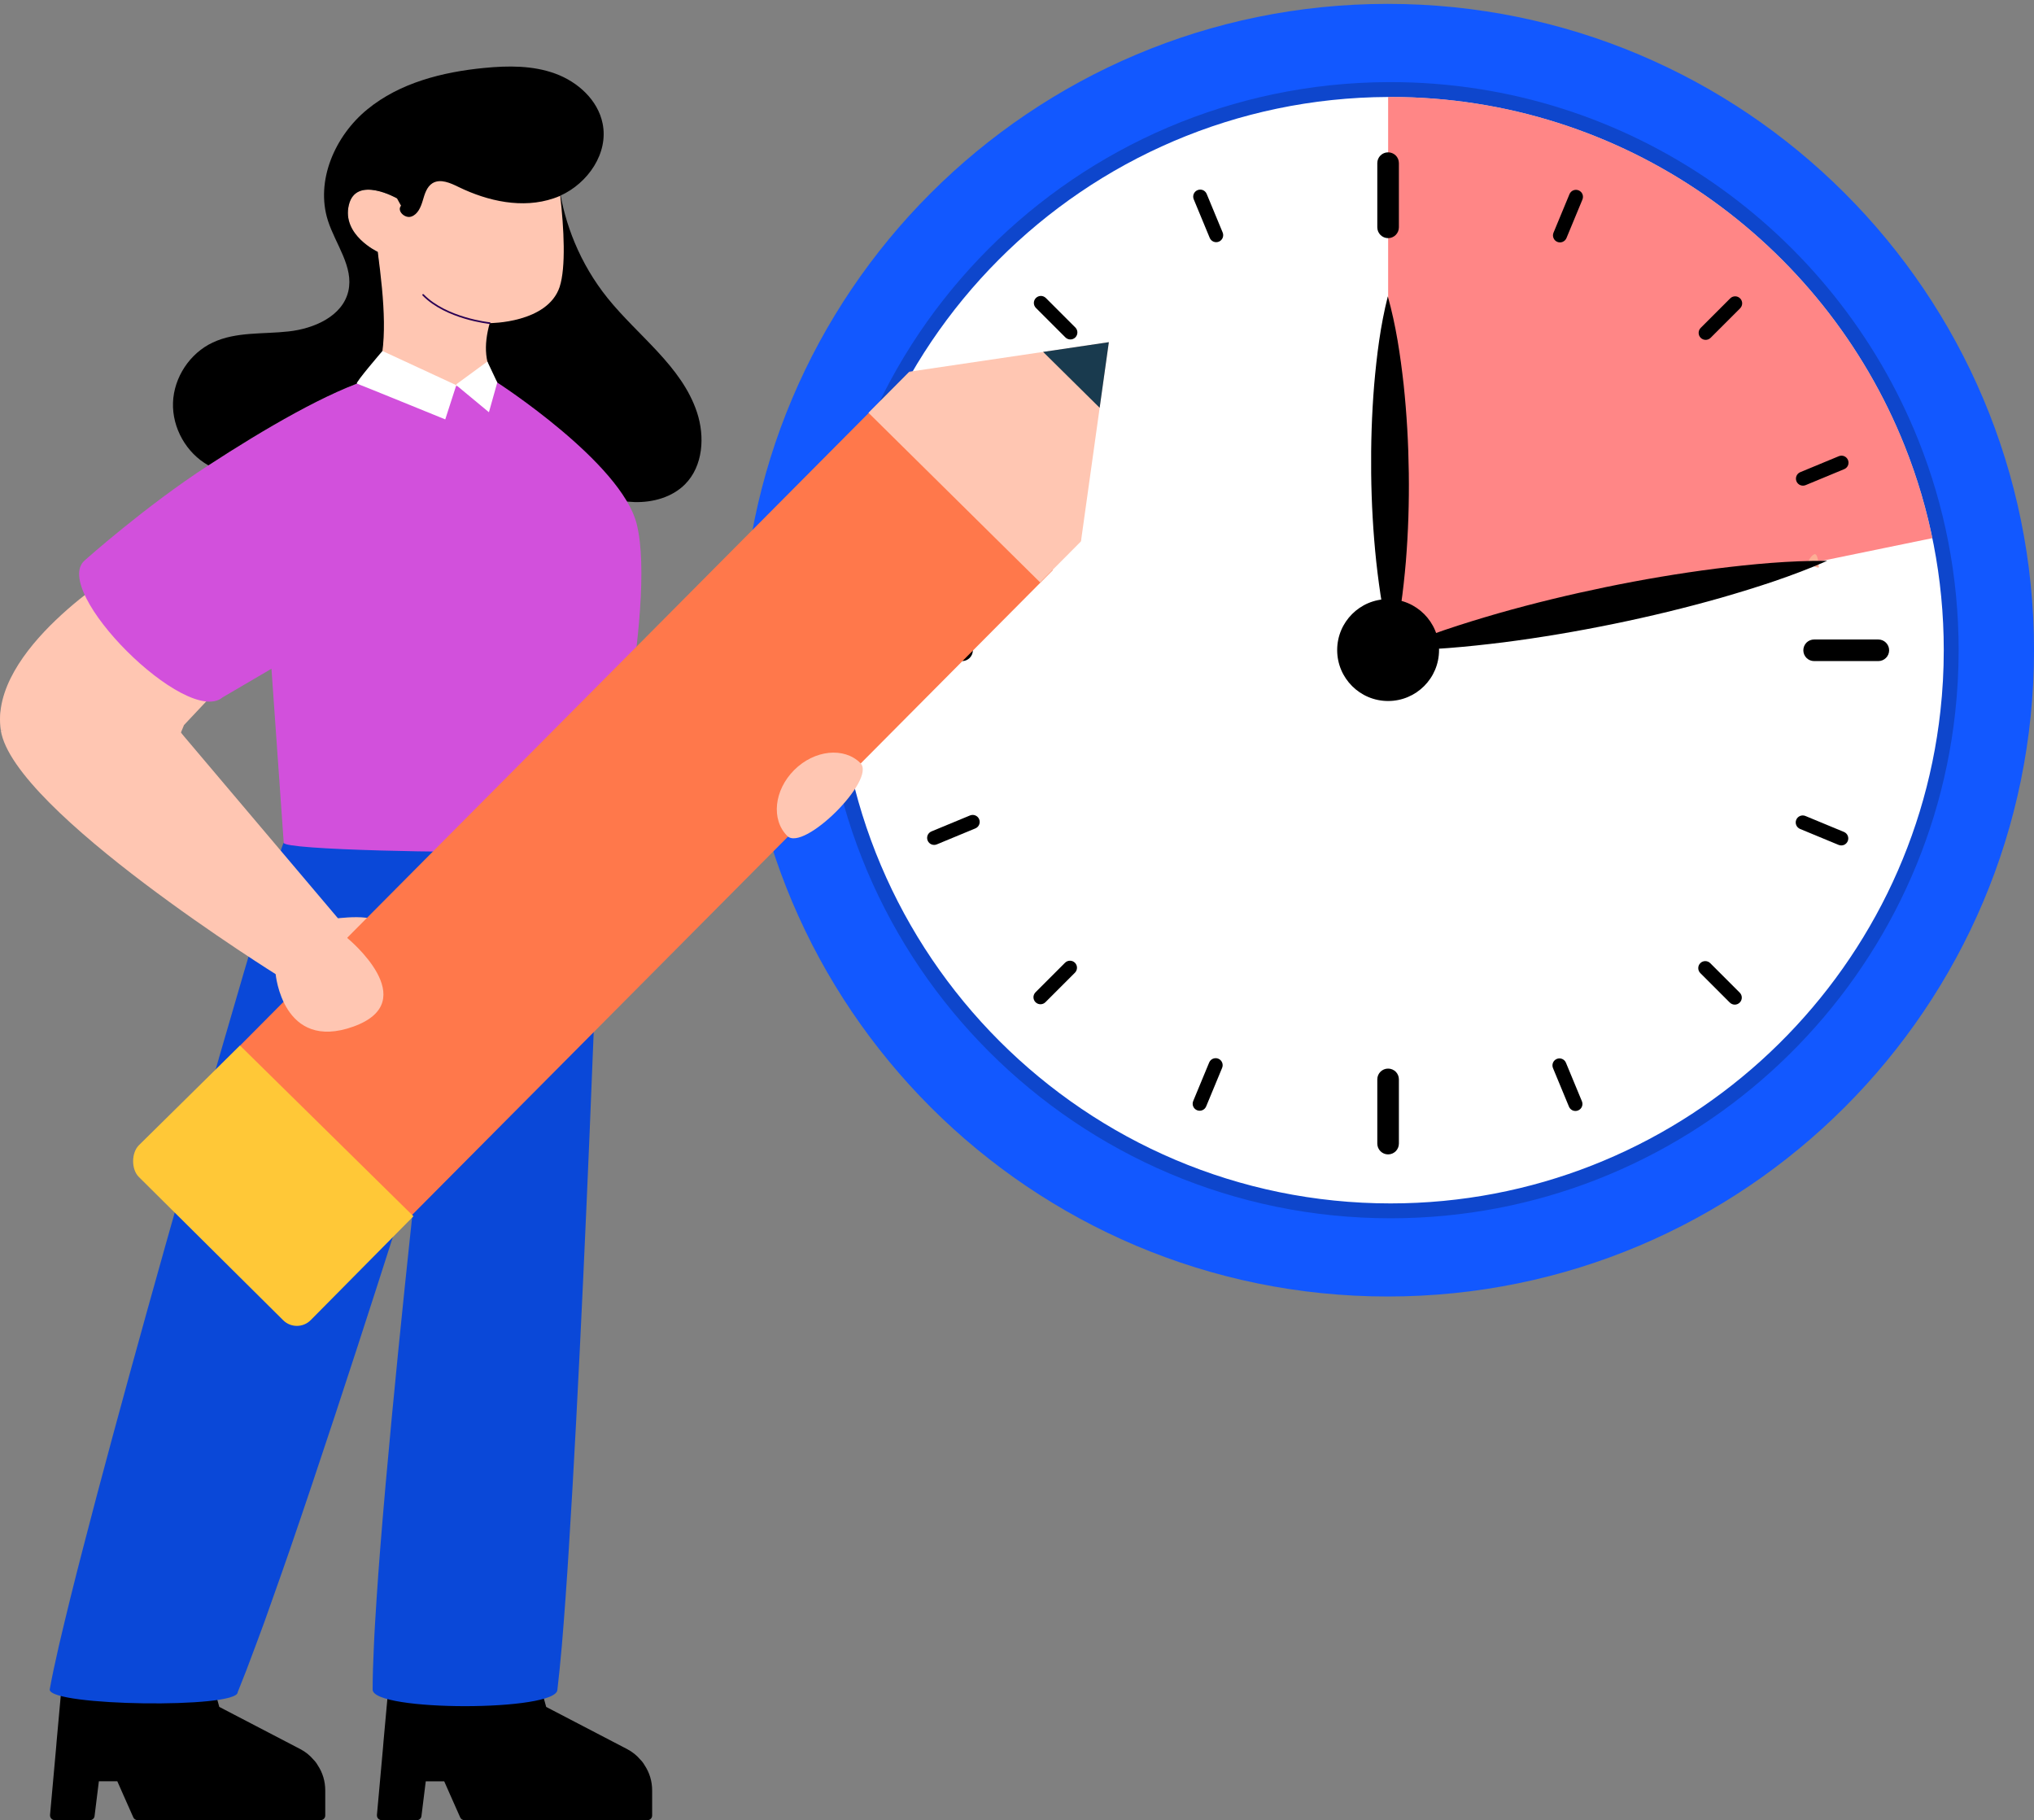
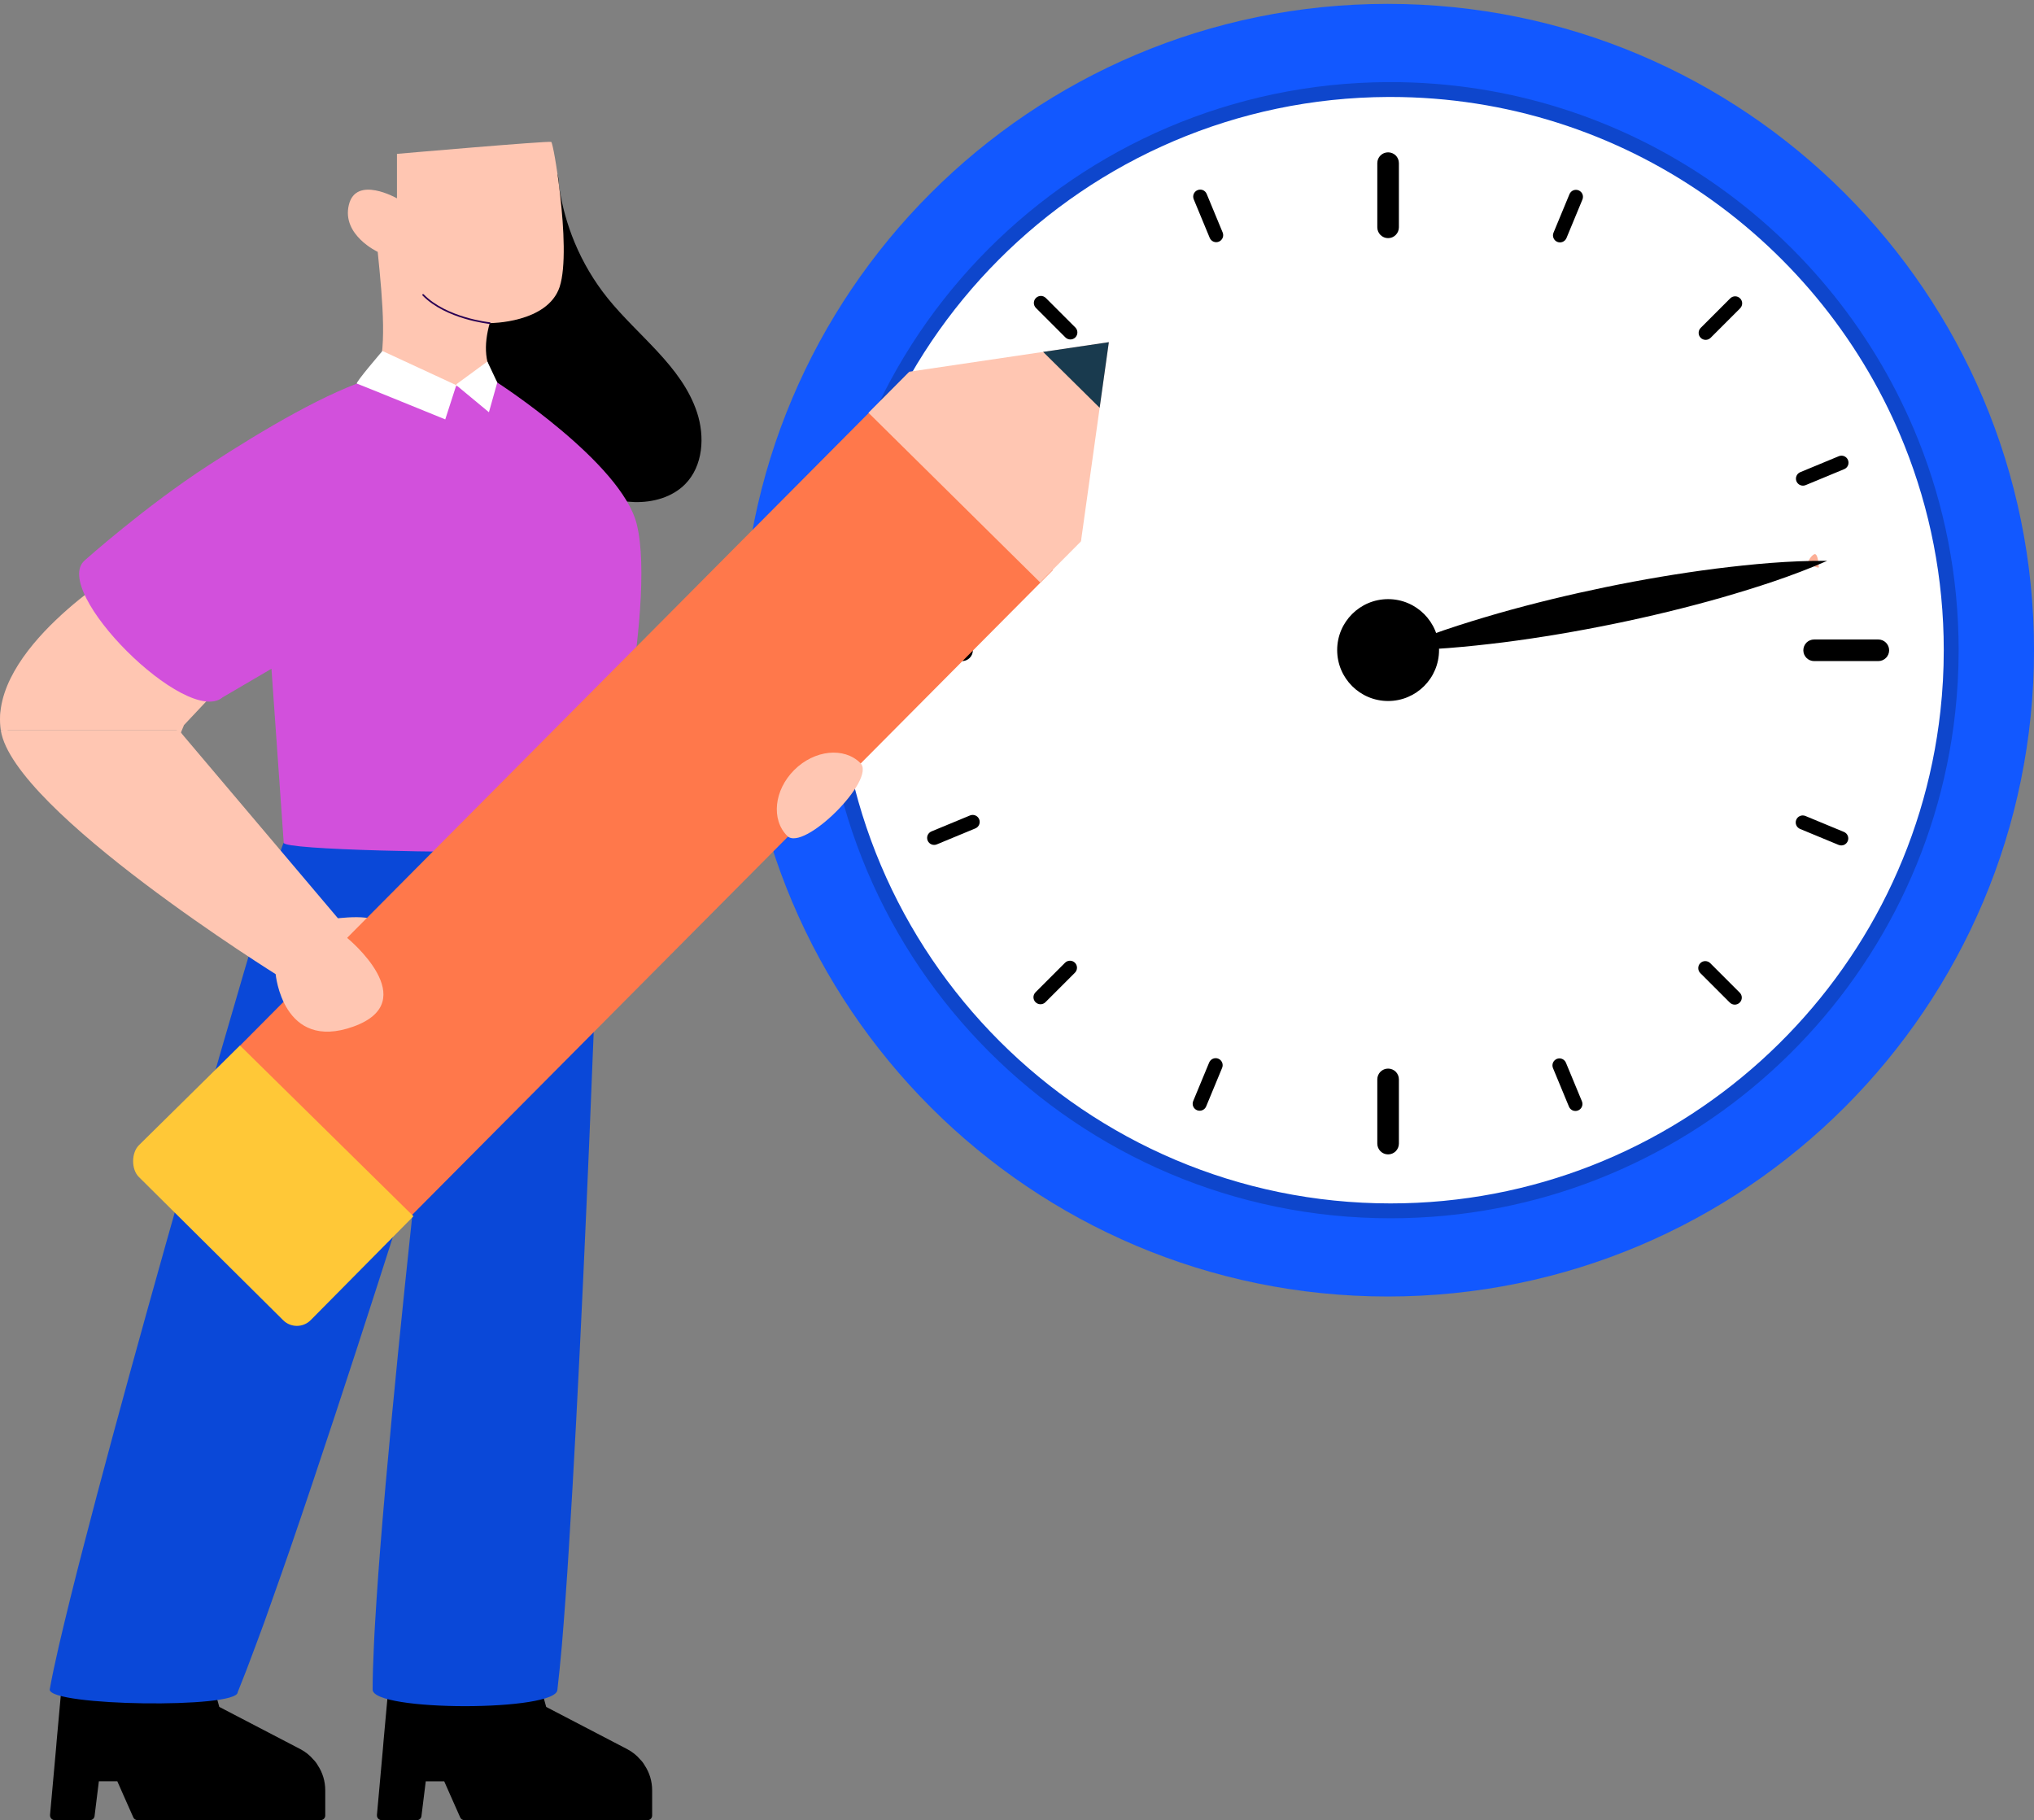
<svg xmlns="http://www.w3.org/2000/svg" width="428" height="383" viewBox="0 0 428 383" fill="none">
  <rect x="0" y="0" width="428" height="383" fill="#808080" stroke="none" />
  <g clip-path="url(#clip0_2004_209)">
    <path d="M292.001 272.818C367.113 272.818 428.003 211.928 428.003 136.817C428.003 61.705 367.113 0.815 292.001 0.815C216.89 0.815 156 61.705 156 136.817C156 211.928 216.89 272.818 292.001 272.818Z" fill="#1258FF" />
    <g opacity="0.2">
      <path d="M412.142 136.809C412.142 141.251 411.899 145.636 411.419 149.956C404.853 209.713 354.07 256.359 292.602 256.359C226.687 256.359 173.07 202.727 173.07 136.811C173.07 70.896 226.402 17.561 292.082 17.276H292.602C342.923 17.276 386.086 48.538 403.683 92.654C409.141 106.32 412.142 121.222 412.142 136.809Z" fill="black" />
    </g>
    <path d="M409.013 136.809C409.013 141.134 408.776 145.404 408.308 149.611C401.915 207.804 352.458 253.228 292.602 253.228C228.41 253.228 176.198 201 176.198 136.809C176.198 72.617 228.134 20.682 292.095 20.405H292.602C341.607 20.405 383.639 50.849 400.774 93.808C406.088 107.117 409.013 121.63 409.013 136.809Z" fill="white" />
    <g opacity="0.7">
-       <path d="M406.605 113.241L292.095 136.793V20.405H292.602C341.607 20.405 383.639 50.849 400.774 93.808C403.26 100.042 405.226 106.54 406.605 113.241Z" fill="#FF5252" />
-     </g>
+       </g>
    <path d="M294.36 34.328V47.83C294.36 49.086 293.344 50.11 292.088 50.11C290.831 50.11 289.815 49.086 289.815 47.83V34.328C289.815 33.072 290.831 32.056 292.088 32.056C292.714 32.056 293.284 32.312 293.699 32.717C294.104 33.129 294.36 33.699 294.36 34.328Z" fill="black" />
    <path d="M294.36 227.132V240.635C294.36 241.891 293.344 242.915 292.088 242.915C290.831 242.915 289.815 241.891 289.815 240.635V227.132C289.815 225.876 290.831 224.86 292.088 224.86C292.714 224.86 293.284 225.116 293.699 225.521C294.104 225.934 294.36 226.503 294.36 227.132Z" fill="black" />
    <path d="M188.93 134.565H202.432C203.689 134.565 204.712 135.581 204.712 136.838C204.712 138.094 203.689 139.11 202.432 139.11H188.93C187.674 139.11 186.658 138.094 186.658 136.838C186.658 136.211 186.914 135.639 187.319 135.226C187.731 134.821 188.301 134.565 188.93 134.565Z" fill="black" />
    <path d="M381.735 134.565H395.237C396.493 134.565 397.517 135.581 397.517 136.838C397.517 138.094 396.493 139.11 395.237 139.11H381.735C380.479 139.11 379.463 138.094 379.463 136.838C379.463 136.211 379.719 135.639 380.123 135.226C380.536 134.821 381.105 134.565 381.735 134.565Z" fill="black" />
    <path d="M253.916 40.81L257.274 48.916C257.588 49.671 257.233 50.538 256.478 50.849C255.723 51.163 254.859 50.8 254.548 50.045L251.189 41.938C250.876 41.184 251.234 40.322 251.988 40.011C252.364 39.854 252.772 39.867 253.119 40.006C253.464 40.152 253.759 40.431 253.916 40.807V40.81Z" fill="black" />
    <path d="M220.069 62.703L226.274 68.909C226.851 69.486 226.854 70.423 226.277 71.001C225.7 71.578 224.762 71.573 224.185 70.998L217.98 64.793C217.402 64.216 217.402 63.283 217.98 62.706C218.267 62.419 218.648 62.273 219.024 62.27C219.4 62.273 219.779 62.419 220.069 62.706V62.703Z" fill="black" />
    <path d="M197.175 95.884L205.282 99.243C206.036 99.556 206.397 100.421 206.086 101.173C205.773 101.928 204.906 102.283 204.154 101.969L196.047 98.611C195.292 98.297 194.937 97.436 195.248 96.683C195.404 96.307 195.7 96.028 196.044 95.882C196.392 95.741 196.799 95.73 197.175 95.884Z" fill="black" />
    <path d="M196 174.952L204.106 171.593C204.861 171.28 205.728 171.635 206.039 172.39C206.352 173.145 205.989 174.009 205.235 174.32L197.128 177.678C196.373 177.992 195.512 177.634 195.201 176.879C195.044 176.503 195.057 176.096 195.198 175.748C195.344 175.404 195.624 175.109 196 174.952Z" fill="black" />
    <path d="M217.896 208.799L224.101 202.593C224.678 202.016 225.616 202.014 226.193 202.591C226.77 203.168 226.765 204.106 226.191 204.683L219.985 210.888C219.408 211.465 218.476 211.465 217.899 210.888C217.611 210.601 217.465 210.219 217.462 209.843C217.465 209.467 217.611 209.089 217.899 208.799H217.896Z" fill="black" />
    <path d="M251.077 231.69L254.435 223.583C254.749 222.828 255.613 222.468 256.365 222.779C257.12 223.092 257.475 223.959 257.162 224.711L253.803 232.818C253.49 233.573 252.628 233.928 251.876 233.617C251.5 233.46 251.22 233.165 251.074 232.821C250.933 232.473 250.923 232.066 251.077 231.69Z" fill="black" />
    <path d="M330.144 232.865L326.786 224.758C326.472 224.004 326.828 223.137 327.582 222.826C328.337 222.512 329.202 222.875 329.512 223.63L332.871 231.737C333.184 232.492 332.827 233.353 332.072 233.664C331.696 233.821 331.288 233.808 330.941 233.667C330.596 233.521 330.301 233.241 330.144 232.865Z" fill="black" />
    <path d="M363.991 210.969L357.786 204.764C357.209 204.187 357.206 203.249 357.783 202.672C358.361 202.095 359.298 202.1 359.875 202.674L366.081 208.88C366.658 209.457 366.658 210.389 366.081 210.966C365.793 211.254 365.412 211.4 365.036 211.403C364.66 211.4 364.281 211.254 363.991 210.966V210.969Z" fill="black" />
    <path d="M386.882 177.788L378.776 174.43C378.021 174.116 377.661 173.252 377.971 172.5C378.285 171.745 379.152 171.39 379.904 171.703L388.011 175.062C388.765 175.375 389.12 176.237 388.81 176.989C388.653 177.365 388.358 177.644 388.013 177.791C387.666 177.932 387.258 177.942 386.882 177.788Z" fill="black" />
    <path d="M388.058 98.723L379.951 102.082C379.196 102.395 378.329 102.04 378.018 101.285C377.705 100.53 378.068 99.666 378.823 99.355L386.929 95.997C387.684 95.683 388.546 96.041 388.857 96.796C389.013 97.172 389 97.579 388.862 97.927C388.716 98.271 388.436 98.567 388.06 98.723H388.058Z" fill="black" />
    <path d="M366.162 64.876L359.956 71.082C359.379 71.659 358.441 71.661 357.864 71.084C357.287 70.507 357.292 69.569 357.867 68.992L364.072 62.787C364.649 62.21 365.582 62.21 366.159 62.787C366.446 63.074 366.592 63.456 366.595 63.832C366.592 64.208 366.446 64.586 366.159 64.876H366.162Z" fill="black" />
    <path d="M332.981 41.985L329.622 50.092C329.309 50.847 328.444 51.207 327.692 50.896C326.937 50.583 326.582 49.716 326.895 48.964L330.254 40.857C330.567 40.102 331.429 39.747 332.181 40.058C332.558 40.215 332.837 40.51 332.983 40.854C333.124 41.202 333.135 41.609 332.981 41.985Z" fill="black" />
-     <path d="M292.027 62.356C293.759 68.54 294.663 74.735 295.36 80.933C296.018 87.13 296.363 93.333 296.444 99.538C296.527 105.743 296.331 111.951 295.827 118.164C295.284 124.377 294.529 130.593 292.941 136.817C291.202 130.632 290.293 124.437 289.599 118.24C288.943 112.043 288.596 105.84 288.525 99.635C288.455 93.429 288.648 87.222 289.155 81.008C289.7 74.795 290.453 68.58 292.03 62.356H292.027Z" fill="black" />
    <path d="M382.73 119.397C382.646 119.616 380.254 118.713 380.338 118.493C380.338 118.493 380.876 117.052 381.74 116.639C382.597 116.226 382.73 119.397 382.73 119.397Z" fill="#FCAE95" />
    <path d="M292.939 136.817C300.236 133.628 307.697 131.251 315.201 129.076C322.712 126.939 330.285 125.109 337.914 123.536C345.54 121.964 353.223 120.661 360.97 119.663C368.724 118.702 376.519 117.95 384.482 118.013C377.188 121.209 369.726 123.591 362.223 125.764C354.712 127.9 347.138 129.731 339.507 131.293C331.878 132.855 324.195 134.158 316.449 135.156C308.695 136.114 300.899 136.869 292.939 136.817Z" fill="black" />
    <path d="M292.09 147.509C298.01 147.509 302.808 142.71 302.808 136.791C302.808 130.871 298.01 126.072 292.09 126.072C286.171 126.072 281.372 130.871 281.372 136.791C281.372 142.71 286.171 147.509 292.09 147.509Z" fill="black" />
  </g>
  <g clip-path="url(#clip1_2004_209)">
    <path d="M79.32 381.933C79.273 382.504 79.727 383.003 80.296 383.003H87.73C88.23 383.003 88.636 382.623 88.683 382.149L89.59 374.834H93.472L94.186 376.448L94.709 377.635L96.828 382.41C96.97 382.765 97.329 383.003 97.709 383.003H136.25C136.798 383.003 137.226 382.576 137.226 382.03V376.734C137.226 374.834 136.679 373.004 135.63 371.437C135.391 371.01 135.082 370.605 134.724 370.251C133.962 369.349 133.033 368.612 131.937 368.04L114.93 359.181C114.93 359.181 113.193 352.72 112.761 352.289C112.333 351.863 81.984 352.289 81.984 352.289L80.696 366.471L80.602 367.657L79.314 381.933H79.32Z" fill="black" />
    <path d="M10.534 381.929C10.487 382.501 10.94 383 11.51 383H18.943C19.444 383 19.85 382.62 19.897 382.146L20.804 374.828H24.686L25.4 376.442L25.923 377.628L28.042 382.404C28.183 382.758 28.542 382.997 28.923 382.997H67.464C68.012 382.997 68.44 382.57 68.44 382.024V376.727C68.44 374.828 67.892 372.998 66.844 371.431C66.605 371.004 66.296 370.599 65.937 370.244C65.175 369.343 64.247 368.605 63.151 368.034L46.144 359.174C46.144 359.174 44.406 352.713 43.975 352.283C43.547 351.856 13.197 352.283 13.197 352.283L11.91 366.464L11.815 367.651L10.528 381.926L10.534 381.929Z" fill="black" />
    <path d="M127.823 62.694C134.254 70.702 143.435 77.019 146.662 86.761C148.352 91.866 147.953 98.053 144.168 101.884C141.451 104.634 137.396 105.755 133.524 105.648C129.652 105.541 125.902 104.342 122.263 103.017C112.988 99.642 103.546 94.98 98.254 86.667C92.789 78.083 92.811 66.743 96.774 57.378C99.879 50.044 105.165 43.825 111.282 38.792C112.393 37.879 114.257 35.829 115.809 35.788C117.77 35.738 117.44 37.744 117.654 39.232C118.239 43.276 119.341 47.244 120.912 51.018C122.656 55.206 124.98 59.152 127.823 62.69V62.694Z" fill="black" />
    <path d="M43.518 147.469L37.663 153.695H0.173C-2.427 136.729 25.312 119.936 25.312 119.936L43.518 147.469Z" fill="#FFC6B2" />
    <path d="M126.425 178.057C126.425 178.057 125.943 191.642 125.153 211.449C125.153 211.64 125.153 211.835 125.134 212.045C123.881 244.363 121.8 292.859 119.681 326.078C119.584 327.71 119.47 329.324 119.373 330.881C119.121 334.646 118.872 338.162 118.62 341.389C118.485 343.063 118.349 344.673 118.236 346.174C117.909 349.825 117.6 352.974 117.292 355.533C117.292 360.182 78.411 360.182 78.411 355.533C78.411 352.977 78.508 349.825 78.681 346.174C78.738 344.654 78.836 343.059 78.933 341.389C79.125 338.124 79.358 334.608 79.626 330.881C79.742 329.305 79.878 327.71 79.991 326.078C82.765 290.938 88.161 242.979 88.161 242.979C88.161 242.979 73.285 290.379 60.994 326.078C60.415 327.71 59.877 329.305 59.319 330.881C58.029 334.57 56.776 338.105 55.602 341.389C55.003 343.044 54.408 344.639 53.829 346.174C52.441 349.957 51.15 353.3 50.013 356.088C50.013 359.564 10.459 359.027 10.459 355.529C10.883 353.109 11.557 349.957 12.423 346.171C12.769 344.67 13.157 343.078 13.56 341.386C14.331 338.178 15.197 334.661 16.16 330.878C16.544 329.321 16.969 327.707 17.394 326.075C24.928 296.83 36.737 254.849 45.987 222.936C46.024 222.745 46.084 222.572 46.141 222.381C53.596 196.577 59.338 177.498 59.704 177.345C59.956 177.228 63.614 177.191 69.085 177.228H69.586C88.18 177.326 126.425 178.054 126.425 178.054V178.057Z" fill="#0A48D8" />
    <path d="M125.153 211.452C125.153 211.643 125.153 211.838 125.134 212.048C123.38 210.742 121.86 209.031 120.682 207.035C118.466 203.211 117.484 198.291 117.868 192.835C118.195 187.956 119.505 183.171 120.758 178.541L121.221 178.676C119.968 183.269 118.677 188.034 118.349 192.857C117.984 198.235 118.929 203.057 121.104 206.787C122.165 208.633 123.569 210.224 125.15 211.455L125.153 211.452Z" fill="white" />
    <path d="M126.444 178.054C126.425 179.341 99.835 179.526 80.218 178.968C68.774 178.651 59.704 178.092 59.704 177.345L57.122 140.722L46.837 146.744C39.3 153.067 10.355 124.162 17.892 117.861C17.892 117.861 30.607 106.505 43.846 97.925C55.57 90.28 69.183 82.3 78.719 79.484C78.832 79.427 78.962 79.408 79.113 79.389C84.518 78.177 104.639 80.491 104.639 80.491C104.639 80.491 130.744 97.328 133.977 110.269C138.41 127.967 126.44 178.051 126.44 178.051L126.444 178.054Z" fill="#D250DC" />
    <path d="M117.776 60.336C115.233 68.031 103.052 67.993 103.052 67.993C101.746 72.63 101.875 76.897 104.636 80.485C104.576 82.004 79.04 80.994 79.1 79.474V79.383C81.508 74.253 80.57 63.748 79.481 52.999C79.481 52.999 71.875 49.454 73.405 43.125C74.913 36.821 83.53 41.734 83.53 41.734V32.379C83.53 32.379 115.478 29.597 115.995 29.867C116.243 29.98 117.21 35.05 117.884 41.175V41.197C118.671 48.063 119.099 56.251 117.77 60.336H117.776Z" fill="#FFC6B2" />
-     <path d="M117.89 41.175V41.197C117.44 41.398 116.967 41.577 116.495 41.737C109.969 43.957 102.703 42.365 96.516 39.358C94.785 38.507 92.669 37.54 91.004 38.551C89.788 39.314 89.36 40.84 88.957 42.208C88.551 43.577 87.921 45.103 86.549 45.574C85.198 46.045 83.445 44.362 84.389 43.285L83.533 41.737C83.533 41.737 74.916 36.824 73.408 43.128C71.878 49.454 79.484 53.002 79.484 53.002C80.873 63.378 81.688 73.126 79.103 79.386C78.946 79.408 78.832 79.43 78.722 79.477C69.183 82.306 55.57 90.29 43.849 97.922C39.215 95.341 36.221 90.045 36.403 84.73C36.583 79.411 39.958 74.319 44.771 72.074C49.676 69.764 55.346 70.348 60.724 69.742C66.101 69.158 72.086 66.533 73.301 61.259C74.472 56.166 70.6 51.41 69.004 46.428C66.328 38.036 70.49 28.567 77.306 23.004C84.122 17.419 93.1 15.152 101.875 14.298C106.915 13.805 112.113 13.758 116.835 15.488C121.583 17.215 125.811 21.051 126.803 25.99C128.084 32.228 123.72 38.554 117.893 41.179L117.89 41.175Z" fill="black" />
    <path d="M80.078 195.139C79.848 198.482 72.506 197.81 72.506 197.81L70 193.371C70 193.371 80.326 191.795 80.078 195.139Z" fill="#FFC6B2" />
    <path d="M71.308 193.466L58.668 205.405C58.668 205.405 2.793 170.661 0.173 153.695H37.663L71.311 193.466H71.308Z" fill="#FFC6B2" />
    <path d="M103.052 68.166C103.052 68.166 103.043 68.166 103.036 68.166C102.945 68.156 93.828 67.218 88.913 62.179C88.847 62.11 88.847 62 88.913 61.934C88.983 61.868 89.093 61.868 89.159 61.937C93.988 66.885 102.98 67.811 103.068 67.82C103.162 67.83 103.232 67.915 103.222 68.009C103.213 68.097 103.137 68.166 103.049 68.166H103.052Z" fill="#2A0054" />
    <path d="M185.421 84.26L46.441 224.117L82.567 259.818L221.548 119.961L185.421 84.26Z" fill="#FF784B" />
    <path d="M191.331 78.223L182.748 86.86L218.874 122.56L227.457 113.923L191.331 78.223Z" fill="#FFC6B2" />
    <path d="M227.458 113.922L191.334 78.222L233.326 72L227.458 113.922Z" fill="#FFC6B2" />
    <path d="M231.393 85.808L233.326 72L219.496 74.05L231.393 85.808Z" fill="#193A4E" />
    <path d="M87 255.931L50.5 220L29.212 241C27.619 242.611 27.607 246.064 29.212 247.659L59.585 277.811C61.194 279.407 63.786 279.394 65.379 277.786L87 255.931Z" fill="#FFC837" />
    <path d="M73.137 197.436C73.137 197.436 89.262 210.653 74.371 216.016C59.458 221.375 58 204.946 58 204.946L70.634 193" fill="#FFC6B2" />
    <path d="M165.655 175.9C162.224 172.472 162.882 166.25 167.132 162.021C171.382 157.789 177.622 157.142 181.053 160.573C184.485 164.002 169.087 179.332 165.652 175.904L165.655 175.9Z" fill="#FFC6B2" />
    <path d="M80.476 73.854C80.476 73.854 74.68 80.592 75.092 80.717C75.505 80.84 93.692 88.252 93.692 88.252L96.016 81.053L80.473 73.854H80.476Z" fill="white" />
    <path d="M96.019 81.053L102.882 86.745L104.636 80.485L102.555 76.077L96.044 80.846" fill="white" />
-     <path d="M3.5 159.5C1.739 156.307 -1 149.5 1.793 148.193C3.566 147.364 26.747 151.333 38 153L37.385 154.5C37.441 154.403 37.549 154.355 37.713 154.537L38 154.5L37.716 154.541L3.5 159.5Z" fill="#FFC6B2" />
    <path d="M37.35 154.584L38 153C26.747 151.333 3.566 147.364 1.793 148.193C-1 149.5 1.739 156.307 3.5 159.5L38 154.5L37.35 154.584ZM37.35 154.584C37.404 154.389 37.609 154.2 38 155" stroke="#FFC6B2" />
    <path d="M226.475 113.95L226.831 114.301L227.533 113.589L227.177 113.238L226.475 113.95ZM191.326 78.594L190.975 78.95L226.475 113.95L226.826 113.594L227.177 113.238L191.677 78.238L191.326 78.594Z" fill="#FFC6B2" />
  </g>
  <defs>
    <clipPath id="clip0_2004_209">
      <rect width="272" height="272" fill="white" transform="translate(156 0.815)" />
    </clipPath>
    <clipPath id="clip1_2004_209">
      <rect width="236" height="369" fill="white" transform="translate(0 14)" />
    </clipPath>
  </defs>
</svg>